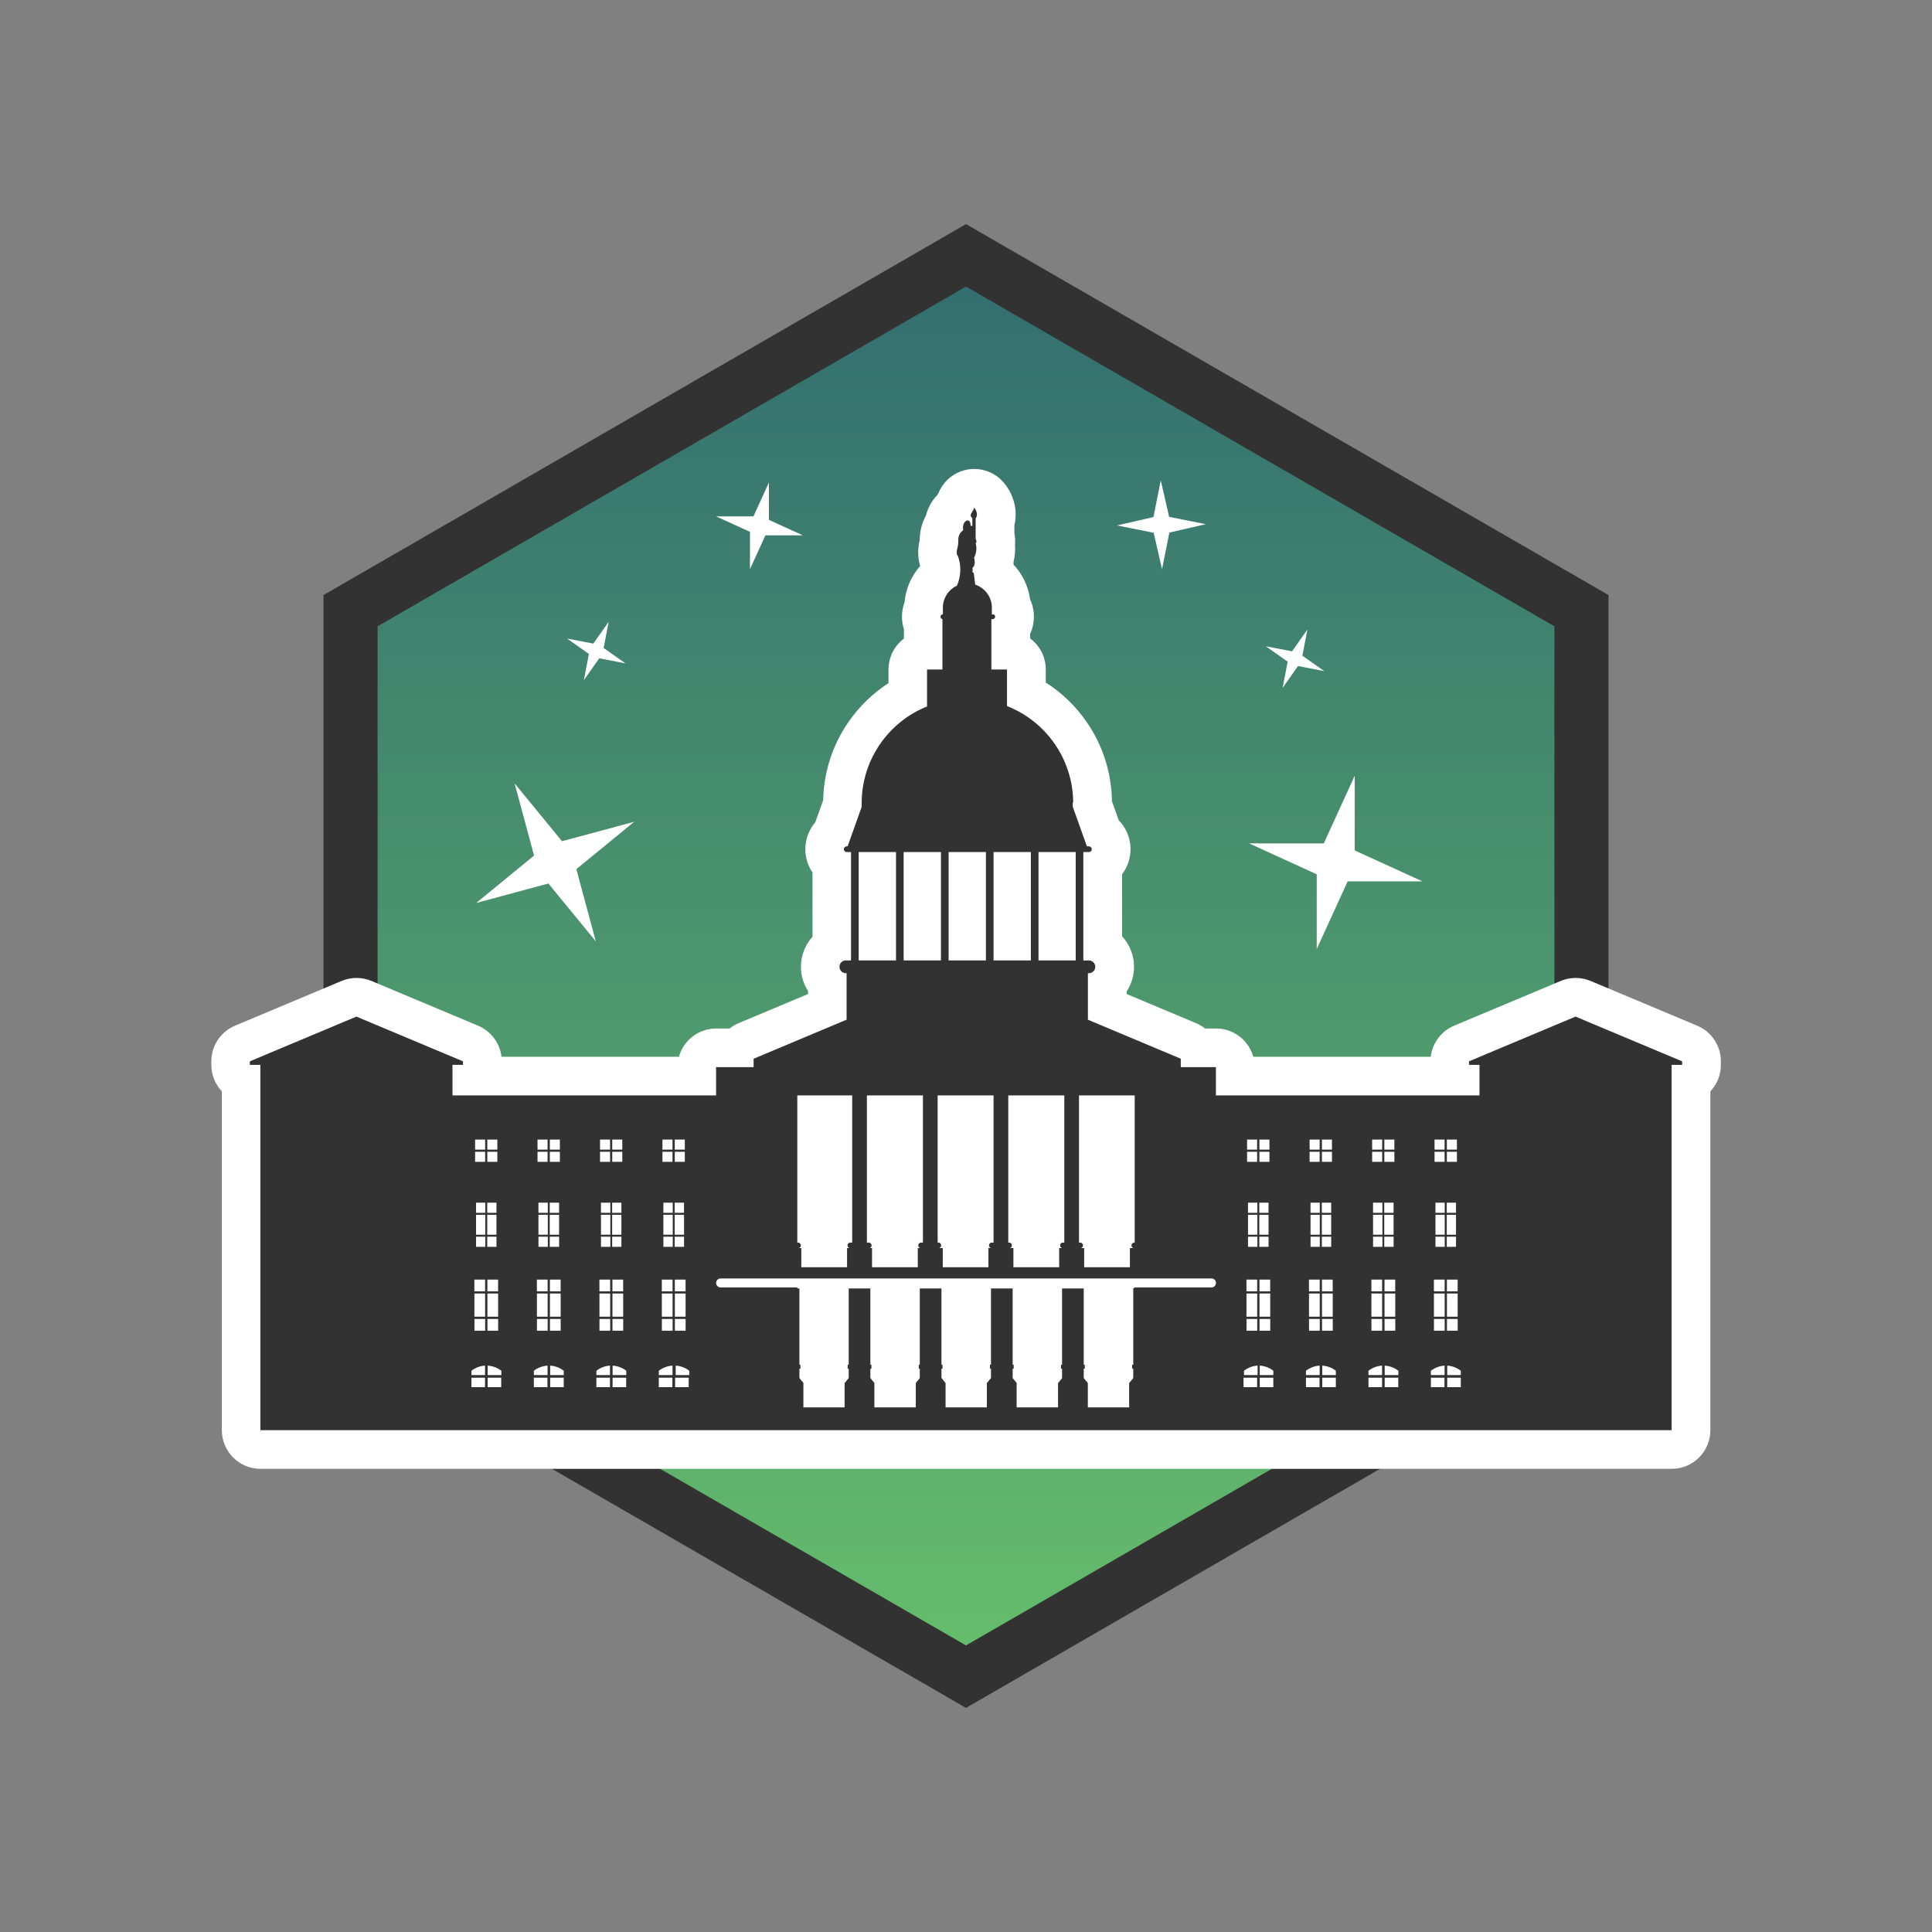
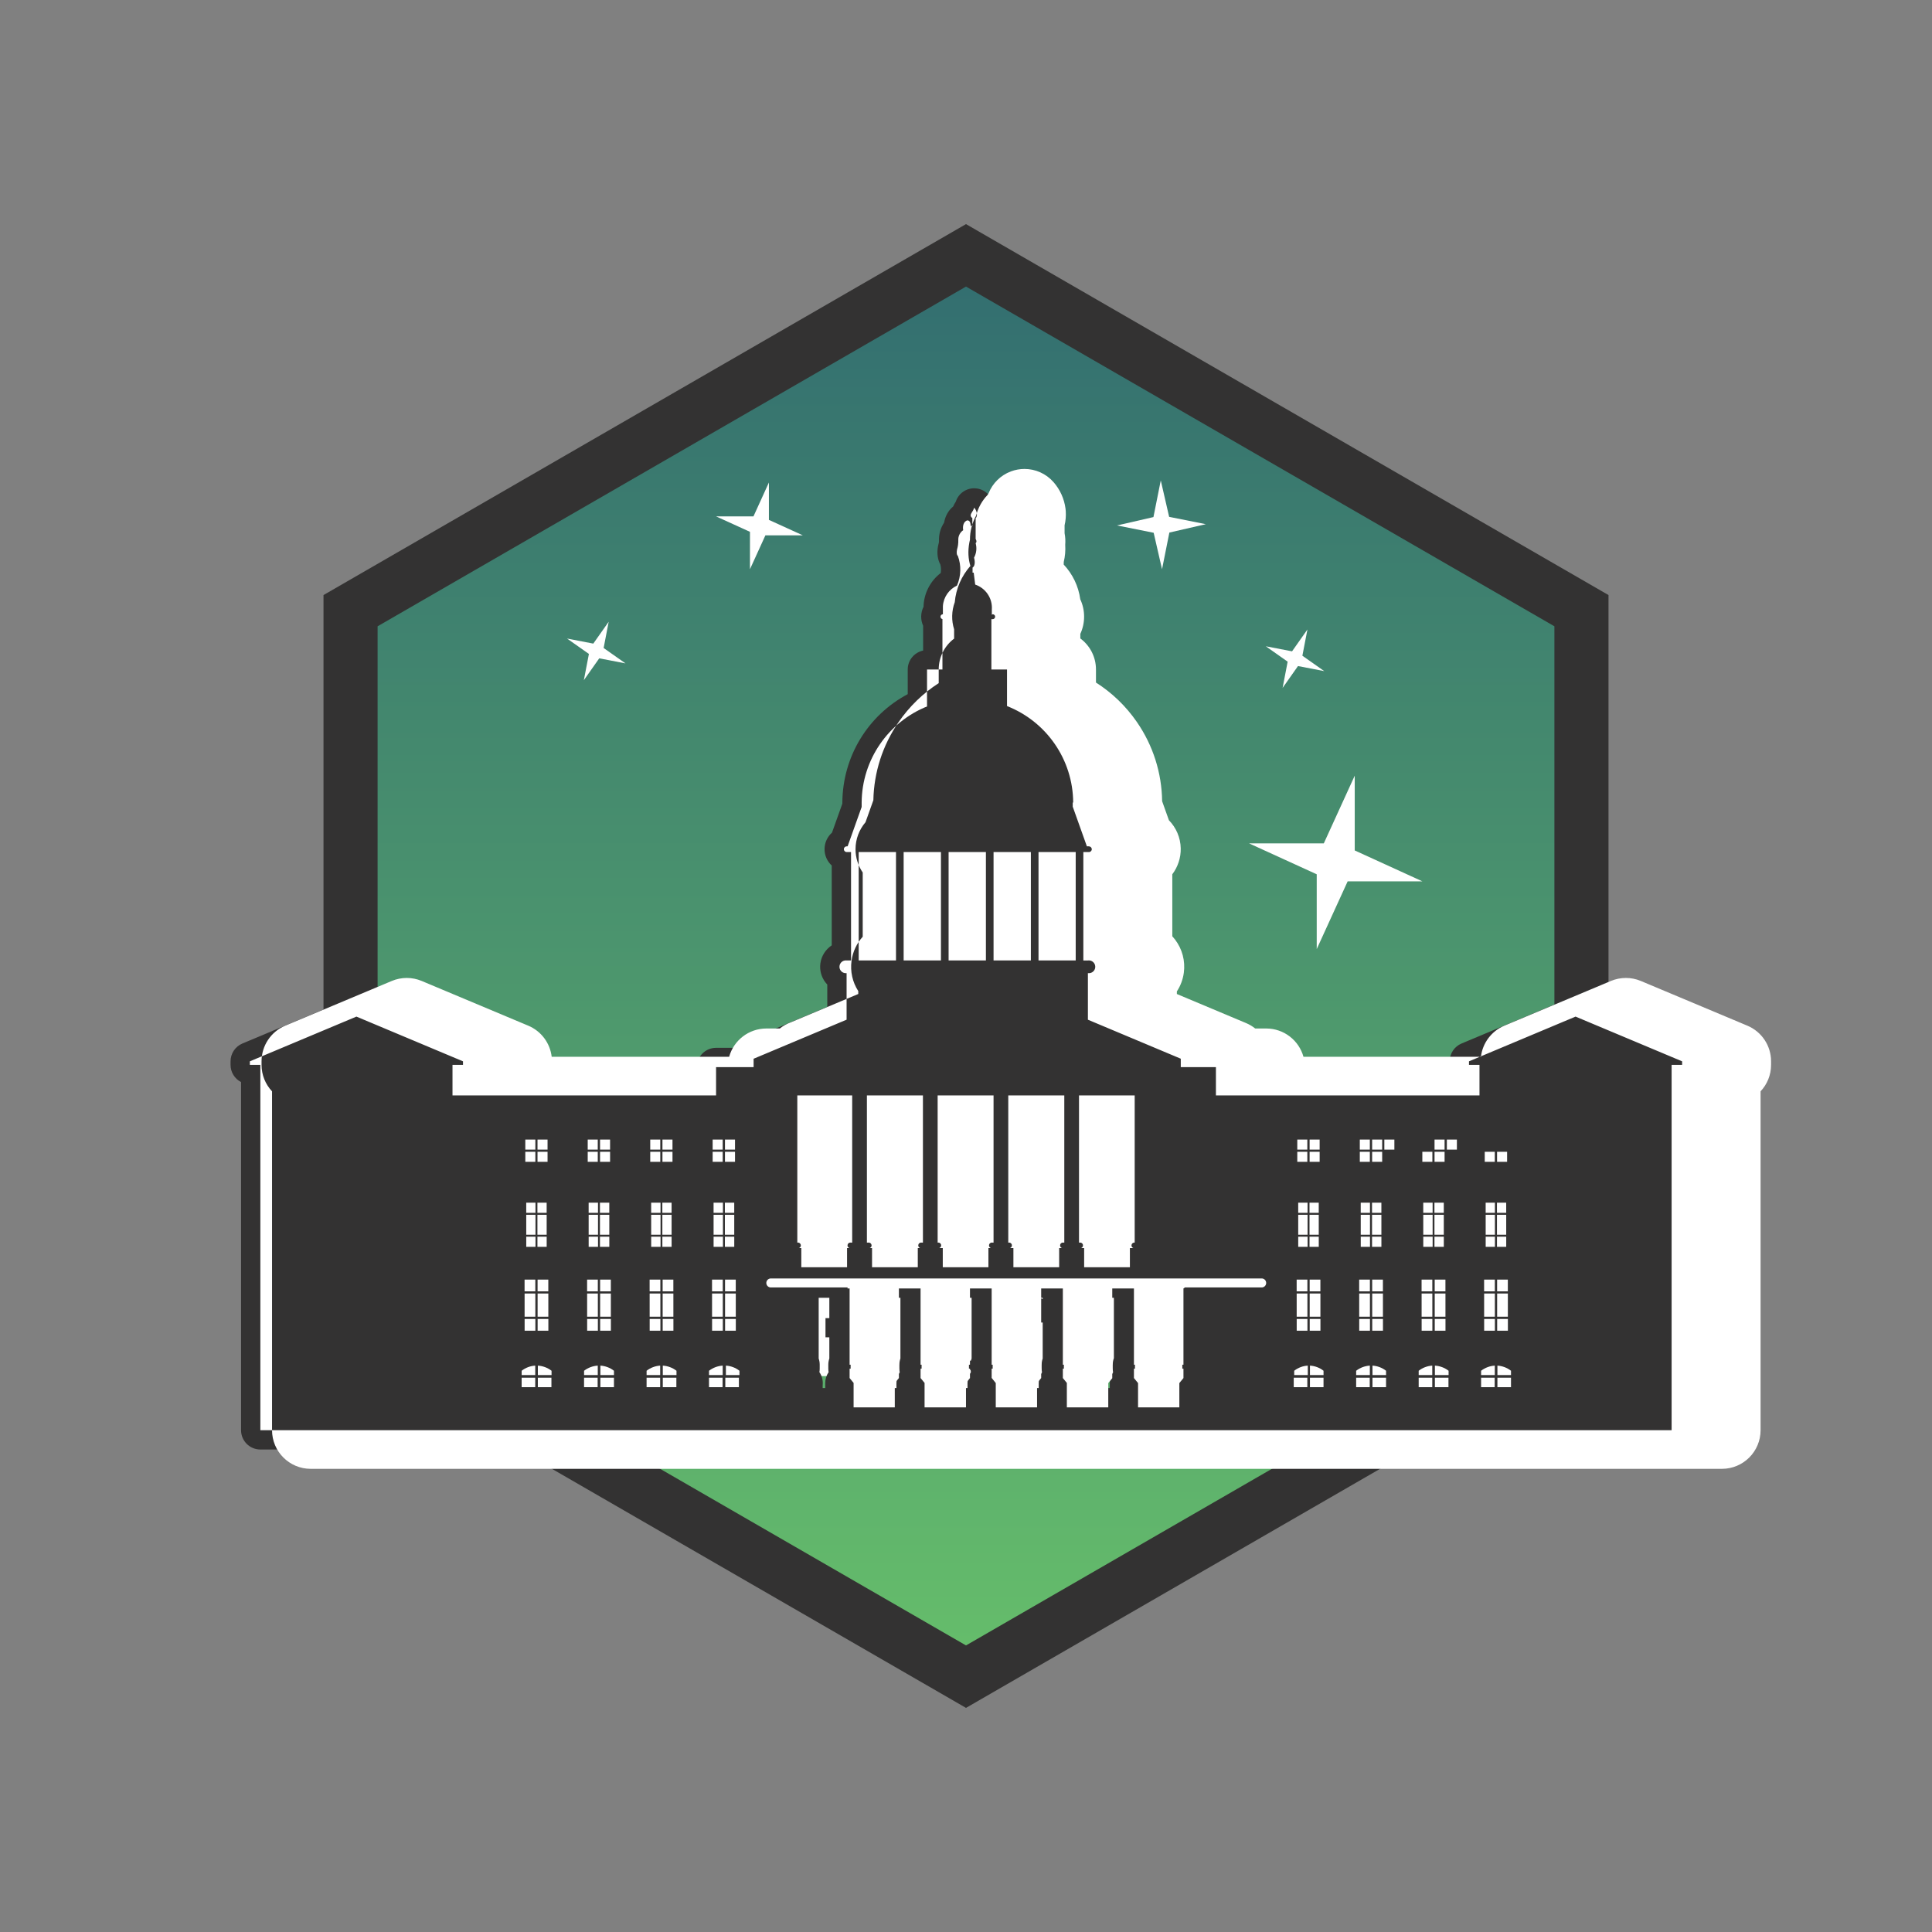
<svg xmlns="http://www.w3.org/2000/svg" viewBox="0 0 1000 1000">
  <rect x="0" y="0" width="1000" height="1000" fill="#808080" stroke="none" />
  <linearGradient id="a" gradientUnits="userSpaceOnUse" x1="500" x2="500" y1="867.835" y2="132.165">
    <stop offset="0" stop-color="#66be6b" />
    <stop offset="1" stop-color="#326d70" />
  </linearGradient>
  <path d="m181.446 683.917v-367.835l318.554-183.917 318.554 183.917v367.835l-318.554 183.917z" fill="url(#a)" />
  <path d="m500 148.331 304.554 175.834v351.669l-304.554 175.834-304.554-175.834v-351.669zm0-32.332-14 8.083-304.554 175.834-14 8.083v384l14 8.083 304.554 175.834 14 8.083 14-8.083 304.554-175.834 14-8.083v-384l-14-8.083-304.554-175.834-14-8.083z" fill="#333232" />
  <g fill="#fff">
-     <path d="m276.426 442.845-10.071-37.375 24.527 29.945 37.375-10.071-29.945 24.527 10.071 37.375-24.527-29.945-37.375 10.071z" />
    <path d="m685.202 436.523 16.006-35.041v38.707l35.041 16.006h-38.707l-16.006 35.041v-38.707l-35.041-16.006z" />
    <path d="m388.181 275.275-17.544-7.992h19.354l7.992-17.544v19.354l17.544 7.992h-19.354l-7.992 17.544z" />
    <path d="m597.136 275.766-18.978-3.795 18.863-4.331 3.795-18.978 4.331 18.863 18.978 3.795-18.863 4.331-3.795 18.978z" />
    <path d="m671.837 344.749-7.965 11.315 2.618-13.588-11.315-7.966 13.588 2.618 7.965-11.315-2.618 13.588 11.315 7.965z" />
    <path d="m310.166 340.749-7.966 11.315 2.618-13.588-11.315-7.966 13.588 2.618 7.965-11.315-2.618 13.588 11.315 7.965z" />
  </g>
  <rect fill="#333232" height="58.446" rx="10" width="26.083" x="446.21" y="590.897" />
  <path d="m462.293 600.897v38.446h-6.083v-38.446zm0-20h-6.083c-11.046 0-20 8.954-20 20v38.446c0 11.046 8.954 20 20 20h6.083c11.046 0 20-8.954 20-20v-38.446c0-11.046-8.954-20-20-20z" fill="#fff" />
  <path d="m456.623 694.521c-5.523 0-10-4.477-10-10v-5.906c.044-8.44 6.093-15.455 14.381-16.733.508-.078 1.018-.117 1.525-.117 2.371 0 4.684.844 6.509 2.409 2.215 1.9 3.49 4.672 3.49 7.591v12.756c0 5.523-4.477 10-10 10h-5.906z" fill="#333232" />
  <path d="m462.529 671.765v12.756h-5.906v-5.906c.018-3.424 2.521-6.328 5.906-6.851m0-20c-1.015 0-2.034.077-3.051.234-13.173 2.033-22.785 13.182-22.855 26.511-0.0.035-0.0.07-0.0.105v5.906c0 11.046 8.954 20 20 20h5.906c11.046 0 20-8.954 20-20v-12.756c0-5.837-2.55-11.383-6.981-15.182-3.65-3.13-8.277-4.818-13.019-4.818z" fill="#fff" />
  <path d="m500.856 694.521c-5.523 0-10-4.477-10-10v-12.756c0-2.918 1.275-5.691 3.49-7.591 1.825-1.565 4.139-2.409 6.51-2.409.507 0 1.017.039 1.524.117 8.29 1.279 14.338 8.295 14.381 16.682v5.957c0 5.523-4.478 10-10 10h-5.905z" fill="#333232" />
  <path d="m500.856 671.765c3.384.522 5.888 3.426 5.906 6.851v5.906h-5.906v-12.756m-0-20c-4.742 0-9.368 1.688-13.019 4.818-4.431 3.8-6.981 9.345-6.981 15.182v12.756c0 11.046 8.954 20 20 20h5.906c11.046 0 20-8.954 20-20v-5.906c0-.035 0-.07-0-.105-.07-13.329-9.682-24.478-22.855-26.511-1.016-.157-2.037-.234-3.051-.234z" fill="#fff" />
  <rect fill="#333232" height="29.921" rx="10" width="26.083" x="564.499" y="672.277" />
  <path d="m580.582 682.277v9.921h-6.083v-9.921zm0-20h-6.083c-11.046 0-20 8.954-20 20v9.921c0 11.046 8.954 20 20 20h6.083c11.046 0 20-8.954 20-20v-9.921c0-11.046-8.954-20-20-20z" fill="#fff" />
  <rect fill="#333232" height="43.209" rx="10" width="26.082" x="454.065" y="675.82" />
  <path d="m470.147 685.82v23.209h-6.083v-23.209zm0-20h-6.083c-11.046 0-20 8.954-20 20v23.209c0 11.046 8.954 20 20 20h6.083c11.046 0 20-8.954 20-20v-23.209c0-11.046-8.954-20-20-20z" fill="#fff" />
  <path d="m464.065 694.521c-5.523 0-10-4.477-10-10v-12.756c0-2.906 1.264-5.668 3.462-7.567 1.828-1.58 4.153-2.433 6.537-2.433.483 0 .968.035 1.453.106 8.257 1.212 14.471 8.419 14.453 16.766v5.884c0 5.523-4.477 10-10 10h-5.905z" fill="#333232" />
  <path d="m464.064 671.765c3.397.499 5.913 3.417 5.906 6.851v5.906h-5.906v-12.756m-.001-20c-4.769 0-9.417 1.706-13.074 4.865-4.398 3.799-6.925 9.323-6.925 15.135v12.756c0 11.046 8.954 20 20 20h5.906c11.046 0 20-8.954 20-20v-5.906c.027-13.239-9.86-24.709-23-26.638-.969-.142-1.94-.212-2.906-.212z" fill="#fff" />
  <rect fill="#333232" height="29.921" rx="10" width="26.142" x="409.654" y="672.277" />
  <path d="m425.796 682.277v9.921h-6.142v-9.921zm0-20h-6.142c-11.046 0-20 8.954-20 20v9.921c0 11.046 8.954 20 20 20h6.142c11.046 0 20-8.954 20-20v-9.921c0-11.046-8.954-20-20-20z" fill="#fff" />
  <path d="m427.272 690.741c-5.523 0-10-4.477-10-10v-8.976c0-2.906 1.264-5.668 3.462-7.567 1.828-1.58 4.153-2.433 6.537-2.433.483 0 .968.035 1.452.106 8.257 1.211 14.471 8.418 14.454 16.764v2.106c0 5.523-4.477 10-10 10h-5.906z" fill="#333232" />
  <path d="m427.272 671.765c3.397.499 5.913 3.417 5.906 6.851v2.126h-5.906zm-.001-20c-4.769 0-9.417 1.706-13.074 4.866-4.398 3.799-6.925 9.323-6.925 15.134v8.976c0 11.046 8.954 20 20 20h5.906c11.046 0 20-8.954 20-20v-2.126c.027-13.239-9.861-24.709-23-26.638-.969-.142-1.94-.212-2.906-.212z" fill="#fff" />
  <path d="m419.891 690.741c-5.523 0-10-4.477-10-10v-2.303c-.018-8.325 6.196-15.533 14.453-16.745.484-.071.97-.106 1.453-.106 2.384 0 4.708.854 6.537 2.433 2.199 1.899 3.462 4.661 3.462 7.567v9.153c0 5.523-4.477 10-10 10h-5.905z" fill="#333232" />
  <path d="m425.796 671.588v9.154h-5.906v-2.303c-.007-3.434 2.508-6.352 5.906-6.851m.001-20c-.966 0-1.938.07-2.906.212-13.139 1.93-23.027 13.399-23 26.679v2.262c0 11.046 8.954 20 20 20h5.906c11.046 0 20-8.954 20-20v-9.154c0-5.811-2.528-11.336-6.926-15.135-3.657-3.159-8.306-4.865-13.074-4.865z" fill="#fff" />
  <rect fill="#333232" height="29.921" rx="10" width="26.083" x="417.272" y="672.277" />
  <path d="m433.355 682.277v9.921h-6.083v-9.921zm0-20h-6.083c-11.046 0-20 8.954-20 20v9.921c0 11.046 8.954 20 20 20h6.083c11.046 0 20-8.954 20-20v-9.921c0-11.046-8.954-20-20-20z" fill="#fff" />
  <rect fill="#333232" height="43.209" rx="10" width="26.082" x="446.387" y="675.82" />
  <path d="m462.47 685.82v23.209h-6.083v-23.209zm0-20h-6.083c-11.046 0-20 8.954-20 20v23.209c0 11.046 8.954 20 20 20h6.083c11.046 0 20-8.954 20-20v-23.209c0-11.046-8.954-20-20-20z" fill="#fff" />
  <path d="m530.267 694.521c-5.522 0-10-4.477-10-10v-5.906c.043-8.439 6.091-15.455 14.381-16.733.508-.078 1.018-.117 1.524-.117 2.371 0 4.685.844 6.51 2.409 2.216 1.9 3.49 4.672 3.49 7.591v12.756c0 5.523-4.478 10-10 10z" fill="#333232" />
  <path d="m536.172 671.765v12.756h-5.906v-5.906c.018-3.424 2.521-6.328 5.906-6.851m0-20c-1.015 0-2.034.077-3.051.234-13.173 2.033-22.785 13.183-22.855 26.511-0.0.035-0.0.07-0.0.105v5.906c0 11.046 8.954 20 20 20h5.906c11.046 0 20-8.954 20-20v-12.756c0-5.837-2.55-11.383-6.981-15.182-3.65-3.13-8.277-4.818-13.019-4.818z" fill="#fff" />
  <rect fill="#333232" height="43.209" rx="10" width="26.083" x="527.707" y="675.82" />
  <path d="m543.79 685.82v23.209h-6.083v-23.209zm0-20h-6.083c-11.046 0-20 8.954-20 20v23.209c0 11.046 8.954 20 20 20h6.083c11.046 0 20-8.954 20-20v-23.209c0-11.046-8.954-20-20-20z" fill="#fff" />
  <path d="m574.086 609.185c-5.522 0-10-4.477-10-10v-27.875c0-2.918 1.275-5.691 3.49-7.591 1.825-1.565 4.139-2.409 6.51-2.409.508 0 1.018.039 1.525.117 8.361 1.29 14.408 8.368 14.38 16.827v20.931c0 5.523-4.478 10-10 10z" fill="#333232" />
  <path d="m574.086 571.31c3.406.526 5.917 3.463 5.906 6.91v20.965h-5.906zm-0-20c-4.742 0-9.368 1.688-13.018 4.818-4.431 3.8-6.981 9.345-6.981 15.182v27.875c0 11.046 8.954 20 20 20h5.906c11.046 0 20-8.954 20-20v-20.945c.01-6.435-2.286-12.672-6.468-17.565-4.191-4.904-10.011-8.147-16.387-9.131-1.016-.157-2.037-.234-3.051-.234z" fill="#fff" />
  <rect fill="#333232" height="29.921" rx="10" width="26.083" x="556.881" y="672.277" />
  <path d="m572.964 682.277v9.921h-6.083v-9.921zm0-20h-6.083c-11.046 0-20 8.954-20 20v9.921c0 11.046 8.954 20 20 20h6.083c11.046 0 20-8.954 20-20v-9.921c0-11.046-8.954-20-20-20z" fill="#fff" />
  <rect fill="#333232" height="43.209" rx="10" width="26.082" x="483.238" y="675.82" />
  <path d="m499.321 685.82v23.209h-6.083v-23.209zm0-20h-6.083c-11.046 0-20 8.954-20 20v23.209c0 11.046 8.954 20 20 20h6.083c11.046 0 20-8.954 20-20v-23.209c0-11.046-8.954-20-20-20z" fill="#fff" />
  <rect fill="#333232" height="43.209" rx="10" width="26.083" x="490.856" y="675.82" />
  <path d="m506.939 685.82v23.209h-6.083v-23.209zm0-20h-6.083c-11.046 0-20 8.954-20 20v23.209c0 11.046 8.954 20 20 20h6.083c11.046 0 20-8.954 20-20v-23.209c0-11.046-8.954-20-20-20z" fill="#fff" />
  <path d="m493.415 694.521c-5.523 0-10-4.477-10-10v-5.906c-.017-8.325 6.197-15.532 14.454-16.744.484-.071.97-.106 1.453-.106 2.384 0 4.709.854 6.537 2.433 2.198 1.899 3.463 4.661 3.463 7.567v12.756c0 5.523-4.478 10-10.001 10h-5.906z" fill="#333232" />
  <path d="m499.321 671.765v12.756h-5.906v-5.906c-.007-3.434 2.508-6.352 5.906-6.851m.001-20c-.966 0-1.937.07-2.906.212-13.139 1.929-23.027 13.399-23 26.679v5.865c0 11.046 8.954 20 20 20h5.906c11.046 0 20-8.954 20-20v-12.756c0-5.811-2.528-11.335-6.925-15.135-3.657-3.159-8.306-4.865-13.074-4.865z" fill="#fff" />
  <rect fill="#333232" height="43.209" rx="10" width="26.083" x="520.03" y="675.82" />
  <path d="m536.113 685.82v23.209h-6.083v-23.209zm0-20h-6.083c-11.046 0-20 8.954-20 20v23.209c0 11.046 8.954 20 20 20h6.083c11.046 0 20-8.954 20-20v-23.209c0-11.046-8.954-20-20-20z" fill="#fff" />
  <path d="m537.707 694.521c-5.522 0-10-4.477-10-10v-12.756c0-2.906 1.264-5.668 3.462-7.567 1.829-1.58 4.153-2.433 6.538-2.433.482 0 .968.035 1.452.106 8.257 1.211 14.471 8.418 14.454 16.764v5.886c0 5.523-4.478 10-10 10z" fill="#333232" />
  <path d="m537.707 671.765c3.397.499 5.913 3.417 5.906 6.851v5.906h-5.906v-12.756m-.001-20c-4.769 0-9.417 1.706-13.074 4.865-4.398 3.799-6.926 9.323-6.926 15.135v12.756c0 11.046 8.954 20 20 20h5.906c11.046 0 20-8.954 20-20v-5.906c.027-13.239-9.861-24.709-23-26.638-.969-.142-1.94-.212-2.906-.212z" fill="#fff" />
  <path d="m574.499 690.741c-5.522 0-10-4.477-10-10v-8.976c0-2.906 1.264-5.668 3.462-7.567 1.829-1.58 4.153-2.433 6.538-2.433.482 0 .968.035 1.452.106 8.257 1.211 14.471 8.418 14.454 16.764v2.106c0 5.523-4.478 10-10 10h-5.906z" fill="#333232" />
  <path d="m574.499 671.765c3.397.499 5.913 3.417 5.906 6.851v2.126h-5.906zm-.001-20c-4.769 0-9.417 1.706-13.074 4.866-4.398 3.799-6.925 9.323-6.925 15.134v8.976c0 11.046 8.954 20 20 20h5.906c11.046 0 20-8.954 20-20v-2.126c.027-13.24-9.861-24.709-23-26.638-.969-.142-1.94-.212-2.906-.212z" fill="#fff" />
  <path d="m529.617 609.185c-5.522 0-10-4.477-10-10v-21.201c-.028-8.424 6.019-15.501 14.378-16.793.509-.079 1.02-.117 1.527-.117 2.371 0 4.684.843 6.509 2.408 2.216 1.9 3.491 4.673 3.491 7.592v28.111c0 5.523-4.478 10-10 10h-5.905z" fill="#333232" />
  <path d="m535.522 571.074v28.111h-5.906v-21.201c-.011-3.447 2.499-6.384 5.906-6.91m.001-20c-1.015 0-2.035.077-3.052.234-6.376.984-12.195 4.227-16.386 9.131-4.182 4.893-6.478 11.13-6.468 17.565v21.181c0 11.046 8.954 20 20 20h5.906c11.046 0 20-8.954 20-20v-28.111c0-5.837-2.55-11.383-6.981-15.183-3.65-3.13-8.277-4.817-13.018-4.817z" fill="#fff" />
  <rect fill="#333232" height="58.446" rx="10" width="26.083" x="527.294" y="590.897" />
  <path d="m543.377 600.897v38.446h-6.083v-38.446zm0-20h-6.083c-11.046 0-20 8.954-20 20v38.446c0 11.046 8.954 20 20 20h6.083c11.046 0 20-8.954 20-20v-38.446c0-11.046-8.954-20-20-20z" fill="#fff" />
  <rect fill="#333232" height="58.446" rx="10" width="26.082" x="490.679" y="590.897" />
  <path d="m506.762 600.897v38.446h-6.083v-38.446zm0-20h-6.083c-11.046 0-20 8.954-20 20v38.446c0 11.046 8.954 20 20 20h6.083c11.046 0 20-8.954 20-20v-38.446c0-11.046-8.954-20-20-20z" fill="#fff" />
  <path d="m500.679 609.185c-5.523 0-10-4.477-10-10v-27.875c0-2.918 1.275-5.691 3.491-7.591 1.825-1.565 4.138-2.409 6.509-2.409.507 0 1.017.039 1.526.117 8.358 1.29 14.406 8.366 14.38 16.824v20.934c0 5.523-4.478 10-10 10z" fill="#333232" />
  <path d="m500.679 571.31c3.406.526 5.917 3.463 5.906 6.91v20.965h-5.906zm-0-20c-4.742 0-9.368 1.688-13.018 4.818-4.431 3.8-6.981 9.345-6.981 15.182v27.875c0 11.046 8.954 20 20 20h5.906c11.046 0 20-8.954 20-20v-20.944c.011-6.436-2.285-12.673-6.468-17.566-4.191-4.904-10.011-8.147-16.387-9.131-1.016-.157-2.037-.234-3.051-.234z" fill="#fff" />
  <rect fill="#333232" height="58.446" rx="10" width="26.082" x="409.595" y="590.897" />
  <path d="m425.678 600.897v38.446h-6.083v-38.446zm0-20h-6.083c-11.046 0-20 8.954-20 20v38.446c0 11.046 8.954 20 20 20h6.083c11.046 0 20-8.954 20-20v-38.446c0-11.046-8.954-20-20-20z" fill="#fff" />
  <path d="m537.294 609.185c-5.522 0-10-4.477-10-10v-27.875c0-2.918 1.275-5.691 3.49-7.591 1.825-1.565 4.139-2.409 6.51-2.409.508 0 1.018.039 1.525.117 8.361 1.29 14.408 8.368 14.38 16.827v20.931c0 5.523-4.478 10-10 10h-5.905z" fill="#333232" />
  <path d="m537.294 571.31c3.406.526 5.917 3.463 5.906 6.91v20.965h-5.906zm-0-20c-4.742 0-9.368 1.688-13.018 4.818-4.431 3.8-6.981 9.345-6.981 15.182v27.875c0 11.046 8.954 20 20 20h5.906c11.046 0 20-8.954 20-20v-20.945c.01-6.435-2.286-12.672-6.468-17.565-4.191-4.904-10.011-8.147-16.387-9.131-1.016-.157-2.037-.234-3.051-.234z" fill="#fff" />
  <path d="m566.231 609.185c-5.522 0-10-4.477-10-10v-21.201c-.026-8.426 6.021-15.502 14.378-16.793.509-.079 1.02-.117 1.527-.117 2.371 0 4.684.843 6.509 2.408 2.216 1.9 3.491 4.673 3.491 7.592v28.111c0 5.523-4.478 10-10 10h-5.905z" fill="#333232" />
  <path d="m572.137 571.074v28.111h-5.906v-21.201c-.011-3.447 2.499-6.384 5.906-6.91m.001-20c-1.015 0-2.035.077-3.052.234-6.375.984-12.195 4.227-16.386 9.131-4.182 4.893-6.478 11.13-6.468 17.565v21.181c0 11.046 8.954 20 20 20h5.906c11.046 0 20-8.954 20-20v-28.111c0-5.837-2.55-11.383-6.981-15.183-3.65-3.13-8.277-4.817-13.018-4.817z" fill="#fff" />
  <rect fill="#333232" height="58.446" rx="10" width="26.082" x="563.909" y="590.897" />
  <path d="m579.992 600.897v38.446h-6.083v-38.446zm0-20h-6.083c-11.046 0-20 8.954-20 20v38.446c0 11.046 8.954 20 20 20h6.083c11.046 0 20-8.954 20-20v-38.446c0-11.046-8.954-20-20-20z" fill="#fff" />
  <rect fill="#333232" height="58.446" rx="10" width="26.082" x="556.055" y="590.897" />
  <path d="m572.137 600.897v38.446h-6.083v-38.446zm0-20h-6.083c-11.046 0-20 8.954-20 20v38.446c0 11.046 8.954 20 20 20h6.083c11.046 0 20-8.954 20-20v-38.446c0-11.046-8.954-20-20-20z" fill="#fff" />
  <rect fill="#333232" height="58.446" rx="10" width="26.083" x="519.439" y="590.897" />
  <path d="m535.522 600.897v38.446h-6.083v-38.446zm0-20h-6.083c-11.046 0-20 8.954-20 20v38.446c0 11.046 8.954 20 20 20h6.083c11.046 0 20-8.954 20-20v-38.446c0-11.046-8.954-20-20-20z" fill="#fff" />
  <rect fill="#333232" height="58.446" rx="10" width="26.082" x="417.45" y="590.897" />
  <path d="m433.532 600.897v38.446h-6.083v-38.446zm0-20h-6.083c-11.046 0-20 8.954-20 20v38.446c0 11.046 8.954 20 20 20h6.083c11.046 0 20-8.954 20-20v-38.446c0-11.046-8.954-20-20-20z" fill="#fff" />
  <path d="m567.059 690.741c-5.522 0-10-4.477-10-10v-2.303c-.019-8.324 6.194-15.533 14.453-16.745.484-.071.97-.106 1.452-.106 2.385 0 4.709.853 6.538 2.433 2.198 1.899 3.462 4.661 3.462 7.567v9.153c0 5.523-4.478 10-10 10h-5.905z" fill="#333232" />
  <path d="m572.964 671.588v9.154h-5.906v-2.303c-.007-3.434 2.508-6.352 5.906-6.851m.001-20c-.966 0-1.938.07-2.906.212-13.139 1.93-23.027 13.399-23 26.679v2.262c0 11.046 8.954 20 20 20h5.906c11.046 0 20-8.954 20-20v-9.154c0-5.811-2.528-11.336-6.926-15.135-3.657-3.159-8.306-4.865-13.074-4.865z" fill="#fff" />
  <path d="m427.45 609.185c-5.523 0-10-4.477-10-10v-27.875c0-2.918 1.275-5.691 3.491-7.591 1.825-1.565 4.138-2.409 6.509-2.409.507 0 1.017.039 1.526.117 8.358 1.29 14.406 8.366 14.38 16.824v20.934c0 5.523-4.477 10-10 10z" fill="#333232" />
  <path d="m427.45 571.31c3.406.526 5.917 3.463 5.906 6.91v20.965h-5.906zm-0-20c-4.742 0-9.368 1.688-13.018 4.818-4.431 3.8-6.981 9.345-6.981 15.182v27.875c0 11.046 8.954 20 20 20h5.906c11.046 0 20-8.954 20-20v-20.944c.011-6.436-2.285-12.673-6.468-17.566-4.191-4.904-10.011-8.147-16.387-9.131-1.016-.157-2.037-.234-3.051-.234z" fill="#fff" />
-   <path d="m493.061 609.185c-5.523 0-10-4.477-10-10v-21.201c-.027-8.425 6.019-15.502 14.379-16.793.509-.079 1.02-.117 1.527-.117 2.371 0 4.684.844 6.509 2.408 2.216 1.9 3.491 4.673 3.491 7.592v28.111c0 5.523-4.478 10-10 10h-5.906z" fill="#333232" />
  <path d="m498.967 571.074v28.111h-5.906v-21.201c-.011-3.447 2.499-6.384 5.906-6.91m0-20c-1.015 0-2.035.077-3.052.234-6.376.984-12.195 4.227-16.387 9.131-4.182 4.893-6.478 11.13-6.468 17.566v21.18c0 11.046 8.954 20 20 20h5.906c11.046 0 20-8.954 20-20v-28.111c0-5.837-2.55-11.383-6.981-15.183-3.65-3.13-8.277-4.817-13.018-4.817z" fill="#fff" />
  <path d="m419.831 609.185c-5.523 0-10-4.477-10-10v-21.201c.035-8.406 6.052-15.446 14.309-16.782.532-.086 1.066-.128 1.597-.128 2.358 0 4.66.835 6.482 2.385 2.232 1.9 3.518 4.684 3.518 7.615v28.111c0 5.523-4.477 10-10 10z" fill="#333232" />
  <path d="m425.737 571.074v28.111h-5.906v-21.201c.014-3.438 2.512-6.361 5.906-6.91m0-20c-1.062 0-2.13.085-3.193.257-13.107 2.12-22.659 13.296-22.712 26.573 0 .027-0.0.053-0.0.08v21.201c0 11.046 8.954 20 20 20h5.906c11.046 0 20-8.954 20-20v-28.111c0-5.862-2.572-11.429-7.036-15.229-3.643-3.101-8.248-4.771-12.964-4.771z" fill="#fff" />
  <path d="m464.065 609.185c-5.523 0-10-4.477-10-10v-27.875c0-2.918 1.275-5.691 3.491-7.591 1.825-1.565 4.138-2.409 6.509-2.409.507 0 1.017.039 1.526.117 8.359 1.29 14.407 8.367 14.379 16.826v20.932c0 5.523-4.477 10-10 10z" fill="#333232" />
  <path d="m464.064 571.31c3.406.526 5.917 3.463 5.906 6.91v20.965h-5.906zm-0-20c-4.742 0-9.368 1.688-13.018 4.818-4.431 3.8-6.981 9.345-6.981 15.182v27.875c0 11.046 8.954 20 20 20h5.906c11.046 0 20-8.954 20-20v-20.945c.01-6.435-2.286-12.672-6.468-17.565-4.191-4.904-10.011-8.147-16.387-9.131-1.016-.157-2.037-.234-3.051-.234z" fill="#fff" />
  <rect fill="#333232" height="58.446" rx="10" width="26.082" x="482.825" y="590.897" />
  <path d="m498.907 600.897v38.446h-6.083v-38.446zm0-20h-6.083c-11.046 0-20 8.954-20 20v38.446c0 11.046 8.954 20 20 20h6.083c11.046 0 20-8.954 20-20v-38.446c0-11.046-8.954-20-20-20z" fill="#fff" />
  <rect fill="#333232" height="58.446" rx="10" width="26.082" x="454.065" y="590.897" />
  <path d="m470.147 600.897v38.446h-6.083v-38.446zm0-20h-6.083c-11.046 0-20 8.954-20 20v38.446c0 11.046 8.954 20 20 20h6.083c11.046 0 20-8.954 20-20v-38.446c0-11.046-8.954-20-20-20z" fill="#fff" />
-   <path d="m456.446 609.185c-5.523 0-10-4.477-10-10v-21.201c.033-8.405 6.051-15.446 14.309-16.782.532-.086 1.066-.128 1.597-.128 2.358 0 4.66.835 6.482 2.385 2.232 1.9 3.518 4.684 3.518 7.615v28.111c0 5.523-4.477 10-10 10z" fill="#333232" />
  <path d="m462.352 571.074v28.111h-5.906v-21.201c.014-3.438 2.512-6.361 5.906-6.91m0-20c-1.062 0-2.13.085-3.194.257-13.107 2.12-22.659 13.296-22.712 26.573 0 .027-0.0.053-0.0.08v21.201c0 11.046 8.954 20 20 20h5.906c11.046 0 20-8.954 20-20v-28.111c0-5.862-2.572-11.429-7.036-15.229-3.643-3.101-8.248-4.771-12.964-4.771z" fill="#fff" />
  <path d="m134.767 750.27c-5.523 0-10-4.477-10-10v-180.199c-3.226-1.659-5.433-5.021-5.433-8.898v-1.831c0-4.028 2.416-7.662 6.13-9.221l55.159-23.149c1.237-.519 2.554-.779 3.87-.779s2.632.26 3.87.779l55.158 23.149c3.714 1.559 6.13 5.193 6.13 9.221v1.831c0 2.174-.694 4.186-1.872 5.827h112.859v-4.646c0-5.523 4.477-10 10-10h11.164c1.213-1.777 2.984-3.143 5.061-3.845l41.336-17.365v-11.53c-.339-.356-.661-.733-.963-1.13-2.156-2.827-3.082-6.324-2.606-9.847.527-3.918 2.755-7.263 5.873-9.325v-41.315c-2.286-2.1-3.721-5.111-3.721-8.452 0-3.407 1.492-6.472 3.858-8.576l5.355-15.006v-.573c.166-23.827 13.235-45.129 33.839-56.094v-12.765c0-4.828 3.422-8.857 7.973-9.794v-12.858c-.684-1.504-1.043-3.178-1.002-4.927.043-1.761.475-3.414 1.214-4.875.008-.339.023-.678.046-1.015.449-6.579 3.731-12.555 8.85-16.477.247-1.472.18-2.976-.204-4.424-1.304-2.397-1.925-5.594-1.174-9.599.069-.371.16-.737.271-1.097.148-.482.22-.981.213-1.483-.147-3.386.814-6.71 2.644-9.481.536-3.096 2.017-6.147 4.705-8.364.329-.785.741-1.554 1.237-2.297.031-.046.059-.088.084-.127.909-2.871 3.089-5.24 6.009-6.339 1.148-.433 2.342-.642 3.522-.642 2.824 0 5.581 1.197 7.518 3.404 2.088 2.378 3.408 5.294 3.817 8.433.028.216.049.433.064.65.12 1.871-.102 3.665-.629 5.294v6.514c.469 1.662.564 3.369.297 5.009.246 2.607-.022 5.225-.793 7.725.144 1.943-.054 3.811-.568 5.525l.12.965c5.419 3.937 8.895 10.138 9.316 16.944 1.128 1.782 1.73 3.85 1.727 6.011 0 2.34-.719 4.519-1.948 6.324v11.185c4.609.892 8.09 4.948 8.09 9.818v12.514c20.877 10.888 34.111 32.296 34.253 56.287.002.336-.013.671-.045 1.003l4.986 13.982c2.791 2.059 4.615 5.341 4.683 9.044.059 3.039-1.134 6.036-3.272 8.216-.345.352-.711.679-1.096.981v40.616c1.31.833 2.475 1.899 3.444 3.17 2.155 2.827 3.081 6.324 2.606 9.847-.393 2.926-1.734 5.532-3.688 7.523v11.438l41.942 17.611c1.82.764 3.328 2.027 4.394 3.59h9.925c5.522 0 10 4.477 10 10v4.646h112.859c-1.178-1.641-1.872-3.653-1.872-5.827v-1.831c0-4.028 2.416-7.662 6.13-9.221l55.158-23.149c1.238-.519 2.554-.779 3.87-.779s2.632.26 3.87.779l55.158 23.149c3.714 1.559 6.13 5.193 6.13 9.221v1.831c0 3.877-2.207 7.24-5.434 8.899v180.199c0 5.523-4.478 10-10 10h-730.465zm439.654-31.811v-2.579c0-1.998.598-3.942 1.707-5.587-.113-.601-.172-1.22-.172-1.853v-2.067c0-1.191.208-2.334.591-3.394v-31.252h-5.631v31.42c.345 1.012.532 2.098.532 3.227v2.067c0 .609-.055 1.206-.159 1.786 1.138 1.66 1.753 3.63 1.753 5.655v2.579h1.379zm-36.792 0v-2.579c0-1.998.599-3.942 1.707-5.587-.113-.601-.172-1.22-.172-1.853v-2.067c0-1.128.186-2.212.531-3.224v-31.423h-5.57v31.423c.345 1.012.531 2.096.531 3.224v2.067c0 .609-.055 1.206-.159 1.786 1.367 1.992 1.95 4.389 1.694 6.739v1.496h1.438zm-36.852 0v-2.579c0-2.026.615-3.997 1.754-5.657-.104-.579-.159-1.175-.159-1.784v-2.067c0-1.129.188-2.215.532-3.227v-31.42h-5.631v31.422c.344 1.012.531 2.096.531 3.225v2.067c0 .609-.054 1.206-.159 1.785 1.139 1.661 1.753 3.631 1.753 5.656v2.579h1.378zm-36.791 0v-2.579c0-1.997.598-3.942 1.707-5.588-.112-.601-.171-1.22-.171-1.853v-2.067c0-1.128.187-2.212.531-3.224v-31.423h-5.571v31.422c.344 1.012.531 2.096.531 3.225v2.067c0 .609-.054 1.205-.159 1.784 1.368 1.994 1.951 4.393 1.694 6.745v1.491h1.438zm-36.851 0v-2.579c0-2.025.615-3.996 1.753-5.656-.104-.579-.159-1.176-.159-1.785v-2.067c0-1.128.187-2.213.532-3.226v-31.421h-5.512v31.423c.345 1.012.531 2.096.531 3.224v2.067c0 .609-.055 1.205-.159 1.784 1.368 1.994 1.951 4.393 1.694 6.745v1.491h1.319zm147.699-72.521c.015-1.9.56-3.674 1.493-5.181.257-.713.587-1.405.987-2.066v-61.692h-8.819v61.051c.769 1.101 1.351 2.346 1.699 3.69.604 1.274.946 2.697.958 4.197zm-36.614 0c.01-1.282.262-2.507.711-3.631.336-1.627 1.014-3.118 1.946-4.401v-60.907h-8.997v61.312c.539.819.977 1.712 1.295 2.662.855 1.46 1.349 3.155 1.363 4.965h3.682zm-36.615 0c.008-.915.138-1.8.374-2.641.037-.319.089-.64.153-.96.353-1.741 1.098-3.326 2.13-4.671v-60.667h-8.937v61.404c.468.726.857 1.509 1.154 2.338.94 1.511 1.488 3.291 1.503 5.197zm-36.555 0c.006-.783.102-1.545.278-2.275.037-.44.099-.879.189-1.32.36-1.776 1.127-3.39 2.19-4.752v-60.592h-8.996v60.58c.179.23.349.468.512.713 1.088 1.643 1.724 3.496 1.876 5.408.17.719.263 1.468.269 2.238h3.683zm-36.615 0c.006-.783.102-1.545.278-2.275.037-.44.099-.879.189-1.32.36-1.776 1.127-3.391 2.19-4.753v-60.591h-8.406v61.424c1.002 1.557 1.631 3.355 1.79 5.248.175.728.271 1.487.276 2.267z" fill="#333232" />
-   <path d="m504.223 262.73c.772.88 1.266 1.969 1.417 3.13.118 1.831-.65 2.362-.65 2.362v10.748s.945 1.358 0 2.185c.71 2.513.413 5.203-.827 7.5 0 0 1.181 3.839-.768 5.138v2.598h.591l.774 6.19c5.339 1.796 9.018 7.002 8.616 12.885v2.717l.413-.236c.02-.001.04-.002.06-.002.685.001 1.24.557 1.239 1.242 0 .717-.582 1.299-1.299 1.299h-.649v26.044h8.091v18.935c20.329 7.969 34.121 27.619 34.252 49.925h-.236v2.303h.059l7.266 20.374h1.061c.803.03 1.461.673 1.476 1.477.015.815-.661 1.476-1.476 1.476h-2.894v56.115h2.421c.146-.02.294-.029.441-.029s.295.01.441.029c1.81.244 3.08 1.909 2.836 3.719-.224 1.661-1.643 2.866-3.273 2.866-.147 0-.296-.01-.445-.03h-.059v24.108l48.072 20.184v4.37h18.189v14.646h136.42v-15.827h-5.433v-1.831l55.158-23.15 55.158 23.15v1.831h-5.433v189.098h-730.465v-189.098h-5.433v-1.831l55.158-23.15 55.159 23.15v1.831h-5.433v15.827h136.42v-14.646h19.43v-4.37h.059l48.072-20.195v-24.093c-.134.015-.268.024-.403.024-.141 0-.281-.009-.421-.028-1.81-.244-3.08-1.909-2.836-3.719.224-1.661 1.643-2.866 3.274-2.866.147 0 .296.01.445.03h2.244v-56.115h-2.244c-.815 0-1.476-.661-1.476-1.476s.661-1.477 1.476-1.477h.465l7.271-20.374v-2.303c.155-22.196 13.82-41.736 33.964-49.784h-.124v-19.075h7.973v-26.09c-.592-.118-1.019-.632-1.004-1.253.016-.685.555-1.24 1.24-1.24v-2.481c-.039-.576-.039-1.154 0-1.73.326-4.769 3.247-8.738 7.288-10.633 2.125-4.878 2.303-10.391.449-15.393 0 0-.945-.472-.413-3.307.476-1.548.696-3.164.65-4.783-.118-2.057.844-4.026 2.539-5.197 0 0-.827-3.721 1.89-5.02 0 0 .131-.04.326-.04.555 0 1.623.324 1.623 2.816h.886v-4.075s-1.654-.768-.354-2.716c1.299-1.949 1.299-2.658 1.299-2.658m33.308 234.405h19.252v-56.115h-19.252zm-23.268 0h19.311v-56.115h-19.311zm-23.268 0h19.311v-56.115h-19.311zm-23.268 0h19.311v-56.115h-19.311zm-23.268 0h19.311v-56.115h-19.311zm114.037 146.046h.886c.581.118 1.035.572 1.153 1.153.149.733-.276 1.443-.963 1.682h1.582v9.921h23.682v-9.921h1.845c-.498-.165-.884-.571-.99-1.094-.162-.799.354-1.578 1.153-1.741h.472v-76.183h-28.819zm-36.615 0h.709c.581.118 1.035.572 1.153 1.153.149.733-.276 1.443-.963 1.682h1.759v9.921h23.681v-9.921h1.466c-.687-.239-1.112-.949-.963-1.682.142-.7.758-1.183 1.445-1.183.097 0 .196.01.295.03h.413v-76.183h-28.997v76.183m-36.556 0h.65c.581.118 1.035.572 1.153 1.153.149.733-.276 1.443-.963 1.682h1.818v9.921h23.622v-9.921h1.289c-.687-.239-1.112-.949-.963-1.682.142-.7.758-1.183 1.445-1.183.097 0 .196.01.295.03h.591v-76.183h-28.937v76.183m-36.615 0h.65c.097-.02.195-.03.294-.03s.197.01.294.03c.799.162 1.315.942 1.153 1.741-.107.528-.486.927-.959 1.094h1.226v9.921h23.682v-9.921h1.23c-.687-.239-1.112-.949-.963-1.682.142-.7.758-1.183 1.445-1.183.097 0 .196.01.295.03h.65v-76.183h-28.996v76.183m-36.024 0h.059c.097-.02.195-.03.294-.03s.197.01.294.03c.799.162 1.315.942 1.153 1.741-.107.528-.486.927-.959 1.094h1.226v9.921h23.681v-9.921h1.23c-.687-.239-1.112-.949-.963-1.682.142-.7.758-1.183 1.445-1.183.097 0 .196.01.295.03h.65v-76.183h-28.406v76.183m336.207-48.127h5.197v-5.197h-5.197zm-6.378 0h5.197v-5.197h-5.197zm-25.985 0h5.197v-5.197h-5.197zm-6.319 0h5.197v-5.197h-5.197zm-25.985 0h5.197v-5.197h-5.197zm-6.378 0h5.197v-5.197h-5.197zm-25.985 0h5.197v-5.197h-5.197zm-6.378 0h5.197v-5.197h-5.197zm-296.226 0h5.197v-5.197h-5.197zm-6.378 0h5.197v-5.197h-5.197zm-25.985 0h5.197v-5.197h-5.197zm-6.319 0h5.197v-5.197h-5.197zm-25.985 0h5.197v-5.197h-5.197zm-6.378 0h5.197v-5.197h-5.197zm-25.985 0h5.197v-5.197h-5.197zm-6.319 0h5.197v-5.197h-5.197zm502.981 6.319h5.197v-5.197h-5.197zm-6.378 0h5.197v-5.197h-5.197zm-25.985 0h5.197v-5.197h-5.197zm-6.319 0h5.197v-5.197h-5.197zm-25.985 0h5.197v-5.197h-5.197zm-6.378 0h5.197v-5.197h-5.197zm-25.985 0h5.197v-5.197h-5.197zm-6.378 0h5.197v-5.197h-5.197zm-296.226 0h5.197v-5.197h-5.197zm-6.378 0h5.197v-5.197h-5.197zm-25.985 0h5.197v-5.197h-5.197zm-6.319 0h5.197v-5.197h-5.197zm-25.985 0h5.197v-5.197h-5.197zm-6.378 0h5.197v-5.197h-5.197zm-25.985 0h5.197v-5.197h-5.197zm-6.319 0h5.197v-5.197h-5.197zm502.922 26.398h4.784v-5.256h-4.784zm-5.846 0h4.784v-5.256h-4.784zm-26.516 0h4.843v-5.256h-4.843zm-5.787 0h4.843v-5.256h-4.843zm-26.516 0h4.843v-5.256h-4.843zm-5.847 0h4.784v-5.256h-4.784zm-26.516 0h4.784v-5.256h-4.784zm-5.847 0h4.843v-5.256h-4.843zm-296.757 0h4.843v-5.256h-4.843zm-5.847 0h4.843v-5.256h-4.843zm-26.516 0h4.783v-5.256h-4.783zm-5.788 0h4.843v-5.256h-4.843zm-26.516 0h4.843v-5.256h-4.843zm-5.846 0h4.842v-5.256h-4.842zm-26.516 0h4.783v-5.256h-4.783zm-5.788 0h4.783v-5.256h-4.783zm502.45 11.339h4.784v-10.335h-4.784zm-5.846 0h4.784v-10.335h-4.784zm-26.516 0h4.843v-10.335h-4.843zm-5.787 0h4.843v-10.335h-4.843zm-26.516 0h4.843v-10.335h-4.843zm-5.847 0h4.784v-10.335h-4.784zm-26.516 0h4.784v-10.335h-4.784zm-5.847 0h4.843v-10.335h-4.843zm-296.757 0h4.843v-10.335h-4.843zm-5.847 0h4.843v-10.335h-4.843zm-26.516 0h4.783v-10.335h-4.783zm-5.788 0h4.843v-10.335h-4.843zm-26.516 0h4.843v-10.335h-4.843zm-5.846 0h4.842v-10.335h-4.842zm-26.516 0h4.783v-10.335h-4.783zm-5.788 0h4.783v-10.335h-4.783zm502.45 6.26h4.784v-5.256h-4.784zm-5.846 0h4.784v-5.256h-4.784zm-26.516 0h4.843v-5.256h-4.843zm-5.787 0h4.843v-5.256h-4.843zm-26.516 0h4.843v-5.256h-4.843zm-5.847 0h4.784v-5.256h-4.784zm-26.516 0h4.784v-5.256h-4.784zm-5.847 0h4.843v-5.256h-4.843zm-296.757 0h4.843v-5.256h-4.843zm-5.847 0h4.843v-5.256h-4.843zm-26.516 0h4.783v-5.256h-4.783zm-5.788 0h4.843v-5.256h-4.843zm-26.516 0h4.843v-5.256h-4.843zm-5.846 0h4.842v-5.256h-4.842zm-26.516 0h4.783v-5.256h-4.783zm-5.788 0h4.783v-5.256h-4.783zm126.587 21.02h39.715v.532h1.063v39.45h.531v2.067h-.531v4.843l2.126 2.598h-.059v12.579h21.319v-12.579l2.126-2.598v-4.843h-.532v-2.067h.532v-39.45h11.221v39.45h.531v2.067h-.531v4.843l2.126 2.598h-.059v12.579h21.437v-12.579l2.067-2.598v-4.843h-.531v-2.067h.531v-39.45h11.221v39.45h.532v2.067h-.532v4.843h.059l2.067 2.598v12.579h21.378v-12.579l2.126-2.598v-4.843h-.532v-2.067h.532v-39.45h11.221v39.45h.531v2.067h-.531v4.843l2.126 2.598h-.059v12.579h21.437v-12.579l2.067-2.526v-4.915h-.531v-2.067h.531v-39.45h11.221v39.45h.531v2.067h-.531v4.843l2.126 2.598v12.579h21.378v-12.579l2.126-2.598v-4.843h-.59v-2.067h.59v-39.45l.768-.532h39.715c1.288 0 2.333-1.044 2.333-2.333s-1.044-2.333-2.333-2.333h-254.06c-1.288 0-2.333 1.044-2.333 2.333s1.044 2.333 2.333 2.333m375.922 2.012h5.551v-6.083h-5.551zm-6.732 0h5.551v-6.083h-5.551zm-25.571 0h5.551v-6.083h-5.551zm-6.791 0h5.551v-6.083h-5.551zm-25.571 0h5.551v-6.083h-5.551zm-6.732 0h5.551v-6.083h-5.551zm-25.63 0h5.551v-6.083h-5.551zm-6.732 0h5.551v-6.083h-5.551zm-295.871 0h5.551v-6.083h-5.551zm-6.732 0h5.551v-6.083h-5.551zm-25.571 0h5.551v-6.083h-5.551zm-6.732 0h5.551v-6.083h-5.551zm-25.63 0h5.551v-6.083h-5.551zm-6.733 0h5.551v-6.083h-5.551zm-25.63 0h5.551v-6.083h-5.551zm-6.732 0h5.551v-6.083h-5.551zm503.395 13.11h5.551v-11.988h-5.551zm-6.732 0h5.551v-11.988h-5.551zm-25.571 0h5.551v-11.988h-5.551zm-6.791 0h5.551v-11.988h-5.551zm-25.571 0h5.551v-11.988h-5.551zm-6.732 0h5.551v-11.988h-5.551zm-25.63 0h5.551v-11.988h-5.551zm-6.732 0h5.551v-11.988h-5.551zm-295.871 0h5.551v-11.988h-5.551zm-6.732 0h5.551v-11.988h-5.551zm-25.571 0h5.551v-11.988h-5.551zm-6.732 0h5.551v-11.988h-5.551zm-25.63 0h5.551v-11.988h-5.551zm-6.733 0h5.551v-11.988h-5.551zm-25.63 0h5.551v-11.988h-5.551zm-6.732 0h5.551v-11.988h-5.551zm503.395 7.264h5.551v-6.083h-5.551zm-6.732 0h5.551v-6.083h-5.551zm-25.571 0h5.551v-6.083h-5.551zm-6.791 0h5.551v-6.083h-5.551zm-25.571 0h5.551v-6.083h-5.551zm-6.732 0h5.551v-6.083h-5.551zm-25.63 0h5.551v-6.083h-5.551zm-6.732 0h5.551v-6.083h-5.551zm-295.871 0h5.551v-6.083h-5.551zm-6.732 0h5.551v-6.083h-5.551zm-25.571 0h5.551v-6.083h-5.551zm-6.732 0h5.551v-6.083h-5.551zm-25.63 0h5.551v-6.083h-5.551zm-6.733 0h5.551v-6.083h-5.551zm-25.63 0h5.551v-6.083h-5.551zm-6.732 0h5.551v-6.083h-5.551zm503.513 22.973h7.028v-2.244c-2.021-1.575-4.471-2.501-7.028-2.658zm-32.363 0h7.087v-2.244c-2.043-1.576-4.512-2.502-7.087-2.658zm-32.304 0h7.028v-2.244c-2.021-1.575-4.471-2.501-7.028-2.658zm-32.363 0h7.028v-2.244c-2.015-1.585-4.468-2.512-7.028-2.658zm-311.049 0h7.087v-4.902c-2.575.156-5.044 1.082-7.087 2.658zm-32.304 0h7.028v-4.902c-2.557.157-5.007 1.083-7.028 2.658zm-32.363 0h7.087v-4.902c-2.575.156-5.044 1.082-7.087 2.658zm-32.304 0h7.028v-4.902c-2.557.157-5.007 1.083-7.028 2.658zm496.603 0h7.087v-4.902c-2.575.156-5.044 1.082-7.087 2.658zm-32.304 0h7.028v-4.902c-2.557.157-5.007 1.083-7.028 2.658zm-32.363 0h7.087v-4.902c-2.577.148-5.048 1.075-7.087 2.658zm-32.067 0h7.028v-4.902c-2.559.145-5.013 1.073-7.028 2.658zm-294.159 0h7.028v-2.244c-2.021-1.575-4.471-2.501-7.028-2.658zm-32.658 0h7.087v-2.244c-2.043-1.576-4.512-2.502-7.087-2.658zm-32.304 0h7.028v-2.244c-2.021-1.575-4.471-2.501-7.028-2.658zm-32.363 0h7.087v-2.244c-2.043-1.576-4.512-2.502-7.087-2.658zm496.662 6.26h7.028v-4.902h-7.028zm-8.445 0h7.028v-4.902h-7.028zm-23.918 0h7.028v-4.902h-7.028zm-8.386 0h7.028v-4.902h-7.028zm-23.918 0h7.028v-4.902h-7.028zm-8.445 0h7.028v-4.902h-7.028zm-23.918 0h7.028v-4.902h-7.028zm-8.386 0h7.028v-4.902h-7.028zm-294.217 0h7.028v-4.902h-7.028zm-8.445 0h7.028v-4.902h-7.028zm-23.918 0h7.028v-4.902h-7.028zm-8.386 0h7.028v-4.902h-7.028zm-23.918 0h7.028v-4.902h-7.028zm-8.445 0h7.028v-4.902h-7.028zm-23.918 0h7.028v-4.902h-7.028zm-8.386 0h7.028v-4.902h-7.028zm260.256-475.28c-2.362 0-4.747.419-7.045 1.284-5.351 2.015-9.46 6.162-11.509 11.259-.168.28-.329.563-.483.848-2.9 2.982-4.958 6.701-5.999 10.777-2.064 3.793-3.189 8.09-3.176 12.484-.115.442-.214.887-.298 1.336-.874 4.659-.553 8.74.525 12.214-4.566 5.158-7.464 11.71-8.092 18.775-.809 2.18-1.275 4.536-1.333 7.006-.058 2.43.294 4.785.998 6.991v4.847c-4.842 3.65-7.973 9.45-7.973 15.981v7.059c-8.172 5.276-15.245 12.137-20.838 20.277-8.201 11.937-12.681 25.857-12.986 40.321l-4.072 11.41c-3.213 3.755-5.156 8.628-5.156 13.946 0 4.471 1.373 8.628 3.721 12.069v33.231c-3.053 3.386-5.14 7.678-5.784 12.458-.747 5.541.486 11.047 3.481 15.698v1.496l-34.886 14.656c-2.091.75-4.022 1.839-5.724 3.2h-6.95c-9.191 0-16.934 6.2-19.275 14.646h-91.848c-.835-7.098-5.423-13.287-12.123-16.1l-55.159-23.15c-2.475-1.039-5.108-1.558-7.74-1.558s-5.264.519-7.74 1.558l-55.158 23.15c-7.428 3.117-12.26 10.386-12.26 18.442v1.831c0 5.304 2.064 10.125 5.433 13.705v175.393c0 11.046 8.954 20 20 20h730.465c11.046 0 20-8.954 20-20v-175.393c3.369-3.58 5.433-8.401 5.433-13.705v-1.831c0-8.055-4.833-15.324-12.26-18.442l-55.158-23.15c-2.475-1.039-5.108-1.558-7.74-1.558s-5.264.519-7.74 1.558l-55.158 23.15c-6.7 2.812-11.288 9.002-12.123 16.1h-91.849c-2.341-8.446-10.084-14.646-19.275-14.646h-5.71c-1.42-1.133-3.008-2.084-4.737-2.81l-35.814-15.037v-1.353c1.859-2.83 3.123-6.097 3.599-9.629.831-6.168-.79-12.292-4.566-17.243-.442-.58-.908-1.136-1.395-1.666v-32.081c2.888-3.815 4.457-8.557 4.366-13.367-.106-5.672-2.416-10.817-6.117-14.606l-3.511-9.845c-.196-14.728-4.716-28.903-13.089-41.028-5.676-8.22-12.859-15.122-21.158-20.397v-6.759c0-6.584-3.181-12.425-8.091-16.069v-2.376c1.25-2.709 1.948-5.723 1.948-8.898.003-3.15-.68-6.202-1.979-8.982-.924-6.803-3.97-13.077-8.576-17.982.02-.452.028-.906.025-1.363.697-2.907.953-5.899.757-8.89.165-1.979.059-3.988-.325-5.967v-4.116c.557-2.324.771-4.786.608-7.314-.028-.437-.071-.873-.127-1.307-.668-5.109-2.818-9.856-6.217-13.729-3.873-4.412-9.388-6.808-15.035-6.808z" fill="#fff" />
+   <path d="m504.223 262.73c.772.88 1.266 1.969 1.417 3.13.118 1.831-.65 2.362-.65 2.362v10.748s.945 1.358 0 2.185c.71 2.513.413 5.203-.827 7.5 0 0 1.181 3.839-.768 5.138v2.598h.591l.774 6.19c5.339 1.796 9.018 7.002 8.616 12.885v2.717l.413-.236c.02-.001.04-.002.06-.002.685.001 1.24.557 1.239 1.242 0 .717-.582 1.299-1.299 1.299h-.649v26.044h8.091v18.935c20.329 7.969 34.121 27.619 34.252 49.925h-.236v2.303h.059l7.266 20.374h1.061c.803.03 1.461.673 1.476 1.477.015.815-.661 1.476-1.476 1.476h-2.894v56.115h2.421c.146-.02.294-.029.441-.029s.295.01.441.029c1.81.244 3.08 1.909 2.836 3.719-.224 1.661-1.643 2.866-3.273 2.866-.147 0-.296-.01-.445-.03h-.059v24.108l48.072 20.184v4.37h18.189v14.646h136.42v-15.827h-5.433v-1.831l55.158-23.15 55.158 23.15v1.831h-5.433v189.098h-730.465v-189.098h-5.433v-1.831l55.158-23.15 55.159 23.15v1.831h-5.433v15.827h136.42v-14.646h19.43v-4.37h.059l48.072-20.195v-24.093c-.134.015-.268.024-.403.024-.141 0-.281-.009-.421-.028-1.81-.244-3.08-1.909-2.836-3.719.224-1.661 1.643-2.866 3.274-2.866.147 0 .296.01.445.03h2.244v-56.115h-2.244c-.815 0-1.476-.661-1.476-1.476s.661-1.477 1.476-1.477h.465l7.271-20.374v-2.303c.155-22.196 13.82-41.736 33.964-49.784h-.124v-19.075h7.973v-26.09c-.592-.118-1.019-.632-1.004-1.253.016-.685.555-1.24 1.24-1.24v-2.481c-.039-.576-.039-1.154 0-1.73.326-4.769 3.247-8.738 7.288-10.633 2.125-4.878 2.303-10.391.449-15.393 0 0-.945-.472-.413-3.307.476-1.548.696-3.164.65-4.783-.118-2.057.844-4.026 2.539-5.197 0 0-.827-3.721 1.89-5.02 0 0 .131-.04.326-.04.555 0 1.623.324 1.623 2.816h.886v-4.075s-1.654-.768-.354-2.716c1.299-1.949 1.299-2.658 1.299-2.658m33.308 234.405h19.252v-56.115h-19.252zm-23.268 0h19.311v-56.115h-19.311zm-23.268 0h19.311v-56.115h-19.311zm-23.268 0h19.311v-56.115h-19.311zm-23.268 0h19.311v-56.115h-19.311zm114.037 146.046h.886c.581.118 1.035.572 1.153 1.153.149.733-.276 1.443-.963 1.682h1.582v9.921h23.682v-9.921h1.845c-.498-.165-.884-.571-.99-1.094-.162-.799.354-1.578 1.153-1.741h.472v-76.183h-28.819zm-36.615 0h.709c.581.118 1.035.572 1.153 1.153.149.733-.276 1.443-.963 1.682h1.759v9.921h23.681v-9.921h1.466c-.687-.239-1.112-.949-.963-1.682.142-.7.758-1.183 1.445-1.183.097 0 .196.01.295.03h.413v-76.183h-28.997v76.183m-36.556 0h.65c.581.118 1.035.572 1.153 1.153.149.733-.276 1.443-.963 1.682h1.818v9.921h23.622v-9.921h1.289c-.687-.239-1.112-.949-.963-1.682.142-.7.758-1.183 1.445-1.183.097 0 .196.01.295.03h.591v-76.183h-28.937v76.183m-36.615 0h.65c.097-.02.195-.03.294-.03s.197.01.294.03c.799.162 1.315.942 1.153 1.741-.107.528-.486.927-.959 1.094h1.226v9.921h23.682v-9.921h1.23c-.687-.239-1.112-.949-.963-1.682.142-.7.758-1.183 1.445-1.183.097 0 .196.01.295.03h.65v-76.183h-28.996v76.183m-36.024 0h.059c.097-.02.195-.03.294-.03s.197.01.294.03c.799.162 1.315.942 1.153 1.741-.107.528-.486.927-.959 1.094h1.226v9.921h23.681v-9.921h1.23c-.687-.239-1.112-.949-.963-1.682.142-.7.758-1.183 1.445-1.183.097 0 .196.01.295.03h.65v-76.183h-28.406v76.183m336.207-48.127h5.197v-5.197h-5.197zm-6.378 0h5.197v-5.197h-5.197zm-25.985 0h5.197v-5.197h-5.197zm-6.319 0h5.197v-5.197h-5.197zh5.197v-5.197h-5.197zm-6.378 0h5.197v-5.197h-5.197zm-25.985 0h5.197v-5.197h-5.197zm-6.378 0h5.197v-5.197h-5.197zm-296.226 0h5.197v-5.197h-5.197zm-6.378 0h5.197v-5.197h-5.197zm-25.985 0h5.197v-5.197h-5.197zm-6.319 0h5.197v-5.197h-5.197zm-25.985 0h5.197v-5.197h-5.197zm-6.378 0h5.197v-5.197h-5.197zm-25.985 0h5.197v-5.197h-5.197zm-6.319 0h5.197v-5.197h-5.197zm502.981 6.319h5.197v-5.197h-5.197zm-6.378 0h5.197v-5.197h-5.197zm-25.985 0h5.197v-5.197h-5.197zm-6.319 0h5.197v-5.197h-5.197zm-25.985 0h5.197v-5.197h-5.197zm-6.378 0h5.197v-5.197h-5.197zm-25.985 0h5.197v-5.197h-5.197zm-6.378 0h5.197v-5.197h-5.197zm-296.226 0h5.197v-5.197h-5.197zm-6.378 0h5.197v-5.197h-5.197zm-25.985 0h5.197v-5.197h-5.197zm-6.319 0h5.197v-5.197h-5.197zm-25.985 0h5.197v-5.197h-5.197zm-6.378 0h5.197v-5.197h-5.197zm-25.985 0h5.197v-5.197h-5.197zm-6.319 0h5.197v-5.197h-5.197zm502.922 26.398h4.784v-5.256h-4.784zm-5.846 0h4.784v-5.256h-4.784zm-26.516 0h4.843v-5.256h-4.843zm-5.787 0h4.843v-5.256h-4.843zm-26.516 0h4.843v-5.256h-4.843zm-5.847 0h4.784v-5.256h-4.784zm-26.516 0h4.784v-5.256h-4.784zm-5.847 0h4.843v-5.256h-4.843zm-296.757 0h4.843v-5.256h-4.843zm-5.847 0h4.843v-5.256h-4.843zm-26.516 0h4.783v-5.256h-4.783zm-5.788 0h4.843v-5.256h-4.843zm-26.516 0h4.843v-5.256h-4.843zm-5.846 0h4.842v-5.256h-4.842zm-26.516 0h4.783v-5.256h-4.783zm-5.788 0h4.783v-5.256h-4.783zm502.45 11.339h4.784v-10.335h-4.784zm-5.846 0h4.784v-10.335h-4.784zm-26.516 0h4.843v-10.335h-4.843zm-5.787 0h4.843v-10.335h-4.843zm-26.516 0h4.843v-10.335h-4.843zm-5.847 0h4.784v-10.335h-4.784zm-26.516 0h4.784v-10.335h-4.784zm-5.847 0h4.843v-10.335h-4.843zm-296.757 0h4.843v-10.335h-4.843zm-5.847 0h4.843v-10.335h-4.843zm-26.516 0h4.783v-10.335h-4.783zm-5.788 0h4.843v-10.335h-4.843zm-26.516 0h4.843v-10.335h-4.843zm-5.846 0h4.842v-10.335h-4.842zm-26.516 0h4.783v-10.335h-4.783zm-5.788 0h4.783v-10.335h-4.783zm502.45 6.26h4.784v-5.256h-4.784zm-5.846 0h4.784v-5.256h-4.784zm-26.516 0h4.843v-5.256h-4.843zm-5.787 0h4.843v-5.256h-4.843zm-26.516 0h4.843v-5.256h-4.843zm-5.847 0h4.784v-5.256h-4.784zm-26.516 0h4.784v-5.256h-4.784zm-5.847 0h4.843v-5.256h-4.843zm-296.757 0h4.843v-5.256h-4.843zm-5.847 0h4.843v-5.256h-4.843zm-26.516 0h4.783v-5.256h-4.783zm-5.788 0h4.843v-5.256h-4.843zm-26.516 0h4.843v-5.256h-4.843zm-5.846 0h4.842v-5.256h-4.842zm-26.516 0h4.783v-5.256h-4.783zm-5.788 0h4.783v-5.256h-4.783zm126.587 21.02h39.715v.532h1.063v39.45h.531v2.067h-.531v4.843l2.126 2.598h-.059v12.579h21.319v-12.579l2.126-2.598v-4.843h-.532v-2.067h.532v-39.45h11.221v39.45h.531v2.067h-.531v4.843l2.126 2.598h-.059v12.579h21.437v-12.579l2.067-2.598v-4.843h-.531v-2.067h.531v-39.45h11.221v39.45h.532v2.067h-.532v4.843h.059l2.067 2.598v12.579h21.378v-12.579l2.126-2.598v-4.843h-.532v-2.067h.532v-39.45h11.221v39.45h.531v2.067h-.531v4.843l2.126 2.598h-.059v12.579h21.437v-12.579l2.067-2.526v-4.915h-.531v-2.067h.531v-39.45h11.221v39.45h.531v2.067h-.531v4.843l2.126 2.598v12.579h21.378v-12.579l2.126-2.598v-4.843h-.59v-2.067h.59v-39.45l.768-.532h39.715c1.288 0 2.333-1.044 2.333-2.333s-1.044-2.333-2.333-2.333h-254.06c-1.288 0-2.333 1.044-2.333 2.333s1.044 2.333 2.333 2.333m375.922 2.012h5.551v-6.083h-5.551zm-6.732 0h5.551v-6.083h-5.551zm-25.571 0h5.551v-6.083h-5.551zm-6.791 0h5.551v-6.083h-5.551zm-25.571 0h5.551v-6.083h-5.551zm-6.732 0h5.551v-6.083h-5.551zm-25.63 0h5.551v-6.083h-5.551zm-6.732 0h5.551v-6.083h-5.551zm-295.871 0h5.551v-6.083h-5.551zm-6.732 0h5.551v-6.083h-5.551zm-25.571 0h5.551v-6.083h-5.551zm-6.732 0h5.551v-6.083h-5.551zm-25.63 0h5.551v-6.083h-5.551zm-6.733 0h5.551v-6.083h-5.551zm-25.63 0h5.551v-6.083h-5.551zm-6.732 0h5.551v-6.083h-5.551zm503.395 13.11h5.551v-11.988h-5.551zm-6.732 0h5.551v-11.988h-5.551zm-25.571 0h5.551v-11.988h-5.551zm-6.791 0h5.551v-11.988h-5.551zm-25.571 0h5.551v-11.988h-5.551zm-6.732 0h5.551v-11.988h-5.551zm-25.63 0h5.551v-11.988h-5.551zm-6.732 0h5.551v-11.988h-5.551zm-295.871 0h5.551v-11.988h-5.551zm-6.732 0h5.551v-11.988h-5.551zm-25.571 0h5.551v-11.988h-5.551zm-6.732 0h5.551v-11.988h-5.551zm-25.63 0h5.551v-11.988h-5.551zm-6.733 0h5.551v-11.988h-5.551zm-25.63 0h5.551v-11.988h-5.551zm-6.732 0h5.551v-11.988h-5.551zm503.395 7.264h5.551v-6.083h-5.551zm-6.732 0h5.551v-6.083h-5.551zm-25.571 0h5.551v-6.083h-5.551zm-6.791 0h5.551v-6.083h-5.551zm-25.571 0h5.551v-6.083h-5.551zm-6.732 0h5.551v-6.083h-5.551zm-25.63 0h5.551v-6.083h-5.551zm-6.732 0h5.551v-6.083h-5.551zm-295.871 0h5.551v-6.083h-5.551zm-6.732 0h5.551v-6.083h-5.551zm-25.571 0h5.551v-6.083h-5.551zm-6.732 0h5.551v-6.083h-5.551zm-25.63 0h5.551v-6.083h-5.551zm-6.733 0h5.551v-6.083h-5.551zm-25.63 0h5.551v-6.083h-5.551zm-6.732 0h5.551v-6.083h-5.551zm503.513 22.973h7.028v-2.244c-2.021-1.575-4.471-2.501-7.028-2.658zm-32.363 0h7.087v-2.244c-2.043-1.576-4.512-2.502-7.087-2.658zm-32.304 0h7.028v-2.244c-2.021-1.575-4.471-2.501-7.028-2.658zm-32.363 0h7.028v-2.244c-2.015-1.585-4.468-2.512-7.028-2.658zm-311.049 0h7.087v-4.902c-2.575.156-5.044 1.082-7.087 2.658zm-32.304 0h7.028v-4.902c-2.557.157-5.007 1.083-7.028 2.658zm-32.363 0h7.087v-4.902c-2.575.156-5.044 1.082-7.087 2.658zm-32.304 0h7.028v-4.902c-2.557.157-5.007 1.083-7.028 2.658zm496.603 0h7.087v-4.902c-2.575.156-5.044 1.082-7.087 2.658zm-32.304 0h7.028v-4.902c-2.557.157-5.007 1.083-7.028 2.658zm-32.363 0h7.087v-4.902c-2.577.148-5.048 1.075-7.087 2.658zm-32.067 0h7.028v-4.902c-2.559.145-5.013 1.073-7.028 2.658zm-294.159 0h7.028v-2.244c-2.021-1.575-4.471-2.501-7.028-2.658zm-32.658 0h7.087v-2.244c-2.043-1.576-4.512-2.502-7.087-2.658zm-32.304 0h7.028v-2.244c-2.021-1.575-4.471-2.501-7.028-2.658zm-32.363 0h7.087v-2.244c-2.043-1.576-4.512-2.502-7.087-2.658zm496.662 6.26h7.028v-4.902h-7.028zm-8.445 0h7.028v-4.902h-7.028zm-23.918 0h7.028v-4.902h-7.028zm-8.386 0h7.028v-4.902h-7.028zm-23.918 0h7.028v-4.902h-7.028zm-8.445 0h7.028v-4.902h-7.028zm-23.918 0h7.028v-4.902h-7.028zm-8.386 0h7.028v-4.902h-7.028zm-294.217 0h7.028v-4.902h-7.028zm-8.445 0h7.028v-4.902h-7.028zm-23.918 0h7.028v-4.902h-7.028zm-8.386 0h7.028v-4.902h-7.028zm-23.918 0h7.028v-4.902h-7.028zm-8.445 0h7.028v-4.902h-7.028zm-23.918 0h7.028v-4.902h-7.028zm-8.386 0h7.028v-4.902h-7.028zm260.256-475.28c-2.362 0-4.747.419-7.045 1.284-5.351 2.015-9.46 6.162-11.509 11.259-.168.28-.329.563-.483.848-2.9 2.982-4.958 6.701-5.999 10.777-2.064 3.793-3.189 8.09-3.176 12.484-.115.442-.214.887-.298 1.336-.874 4.659-.553 8.74.525 12.214-4.566 5.158-7.464 11.71-8.092 18.775-.809 2.18-1.275 4.536-1.333 7.006-.058 2.43.294 4.785.998 6.991v4.847c-4.842 3.65-7.973 9.45-7.973 15.981v7.059c-8.172 5.276-15.245 12.137-20.838 20.277-8.201 11.937-12.681 25.857-12.986 40.321l-4.072 11.41c-3.213 3.755-5.156 8.628-5.156 13.946 0 4.471 1.373 8.628 3.721 12.069v33.231c-3.053 3.386-5.14 7.678-5.784 12.458-.747 5.541.486 11.047 3.481 15.698v1.496l-34.886 14.656c-2.091.75-4.022 1.839-5.724 3.2h-6.95c-9.191 0-16.934 6.2-19.275 14.646h-91.848c-.835-7.098-5.423-13.287-12.123-16.1l-55.159-23.15c-2.475-1.039-5.108-1.558-7.74-1.558s-5.264.519-7.74 1.558l-55.158 23.15c-7.428 3.117-12.26 10.386-12.26 18.442v1.831c0 5.304 2.064 10.125 5.433 13.705v175.393c0 11.046 8.954 20 20 20h730.465c11.046 0 20-8.954 20-20v-175.393c3.369-3.58 5.433-8.401 5.433-13.705v-1.831c0-8.055-4.833-15.324-12.26-18.442l-55.158-23.15c-2.475-1.039-5.108-1.558-7.74-1.558s-5.264.519-7.74 1.558l-55.158 23.15c-6.7 2.812-11.288 9.002-12.123 16.1h-91.849c-2.341-8.446-10.084-14.646-19.275-14.646h-5.71c-1.42-1.133-3.008-2.084-4.737-2.81l-35.814-15.037v-1.353c1.859-2.83 3.123-6.097 3.599-9.629.831-6.168-.79-12.292-4.566-17.243-.442-.58-.908-1.136-1.395-1.666v-32.081c2.888-3.815 4.457-8.557 4.366-13.367-.106-5.672-2.416-10.817-6.117-14.606l-3.511-9.845c-.196-14.728-4.716-28.903-13.089-41.028-5.676-8.22-12.859-15.122-21.158-20.397v-6.759c0-6.584-3.181-12.425-8.091-16.069v-2.376c1.25-2.709 1.948-5.723 1.948-8.898.003-3.15-.68-6.202-1.979-8.982-.924-6.803-3.97-13.077-8.576-17.982.02-.452.028-.906.025-1.363.697-2.907.953-5.899.757-8.89.165-1.979.059-3.988-.325-5.967v-4.116c.557-2.324.771-4.786.608-7.314-.028-.437-.071-.873-.127-1.307-.668-5.109-2.818-9.856-6.217-13.729-3.873-4.412-9.388-6.808-15.035-6.808z" fill="#fff" />
</svg>